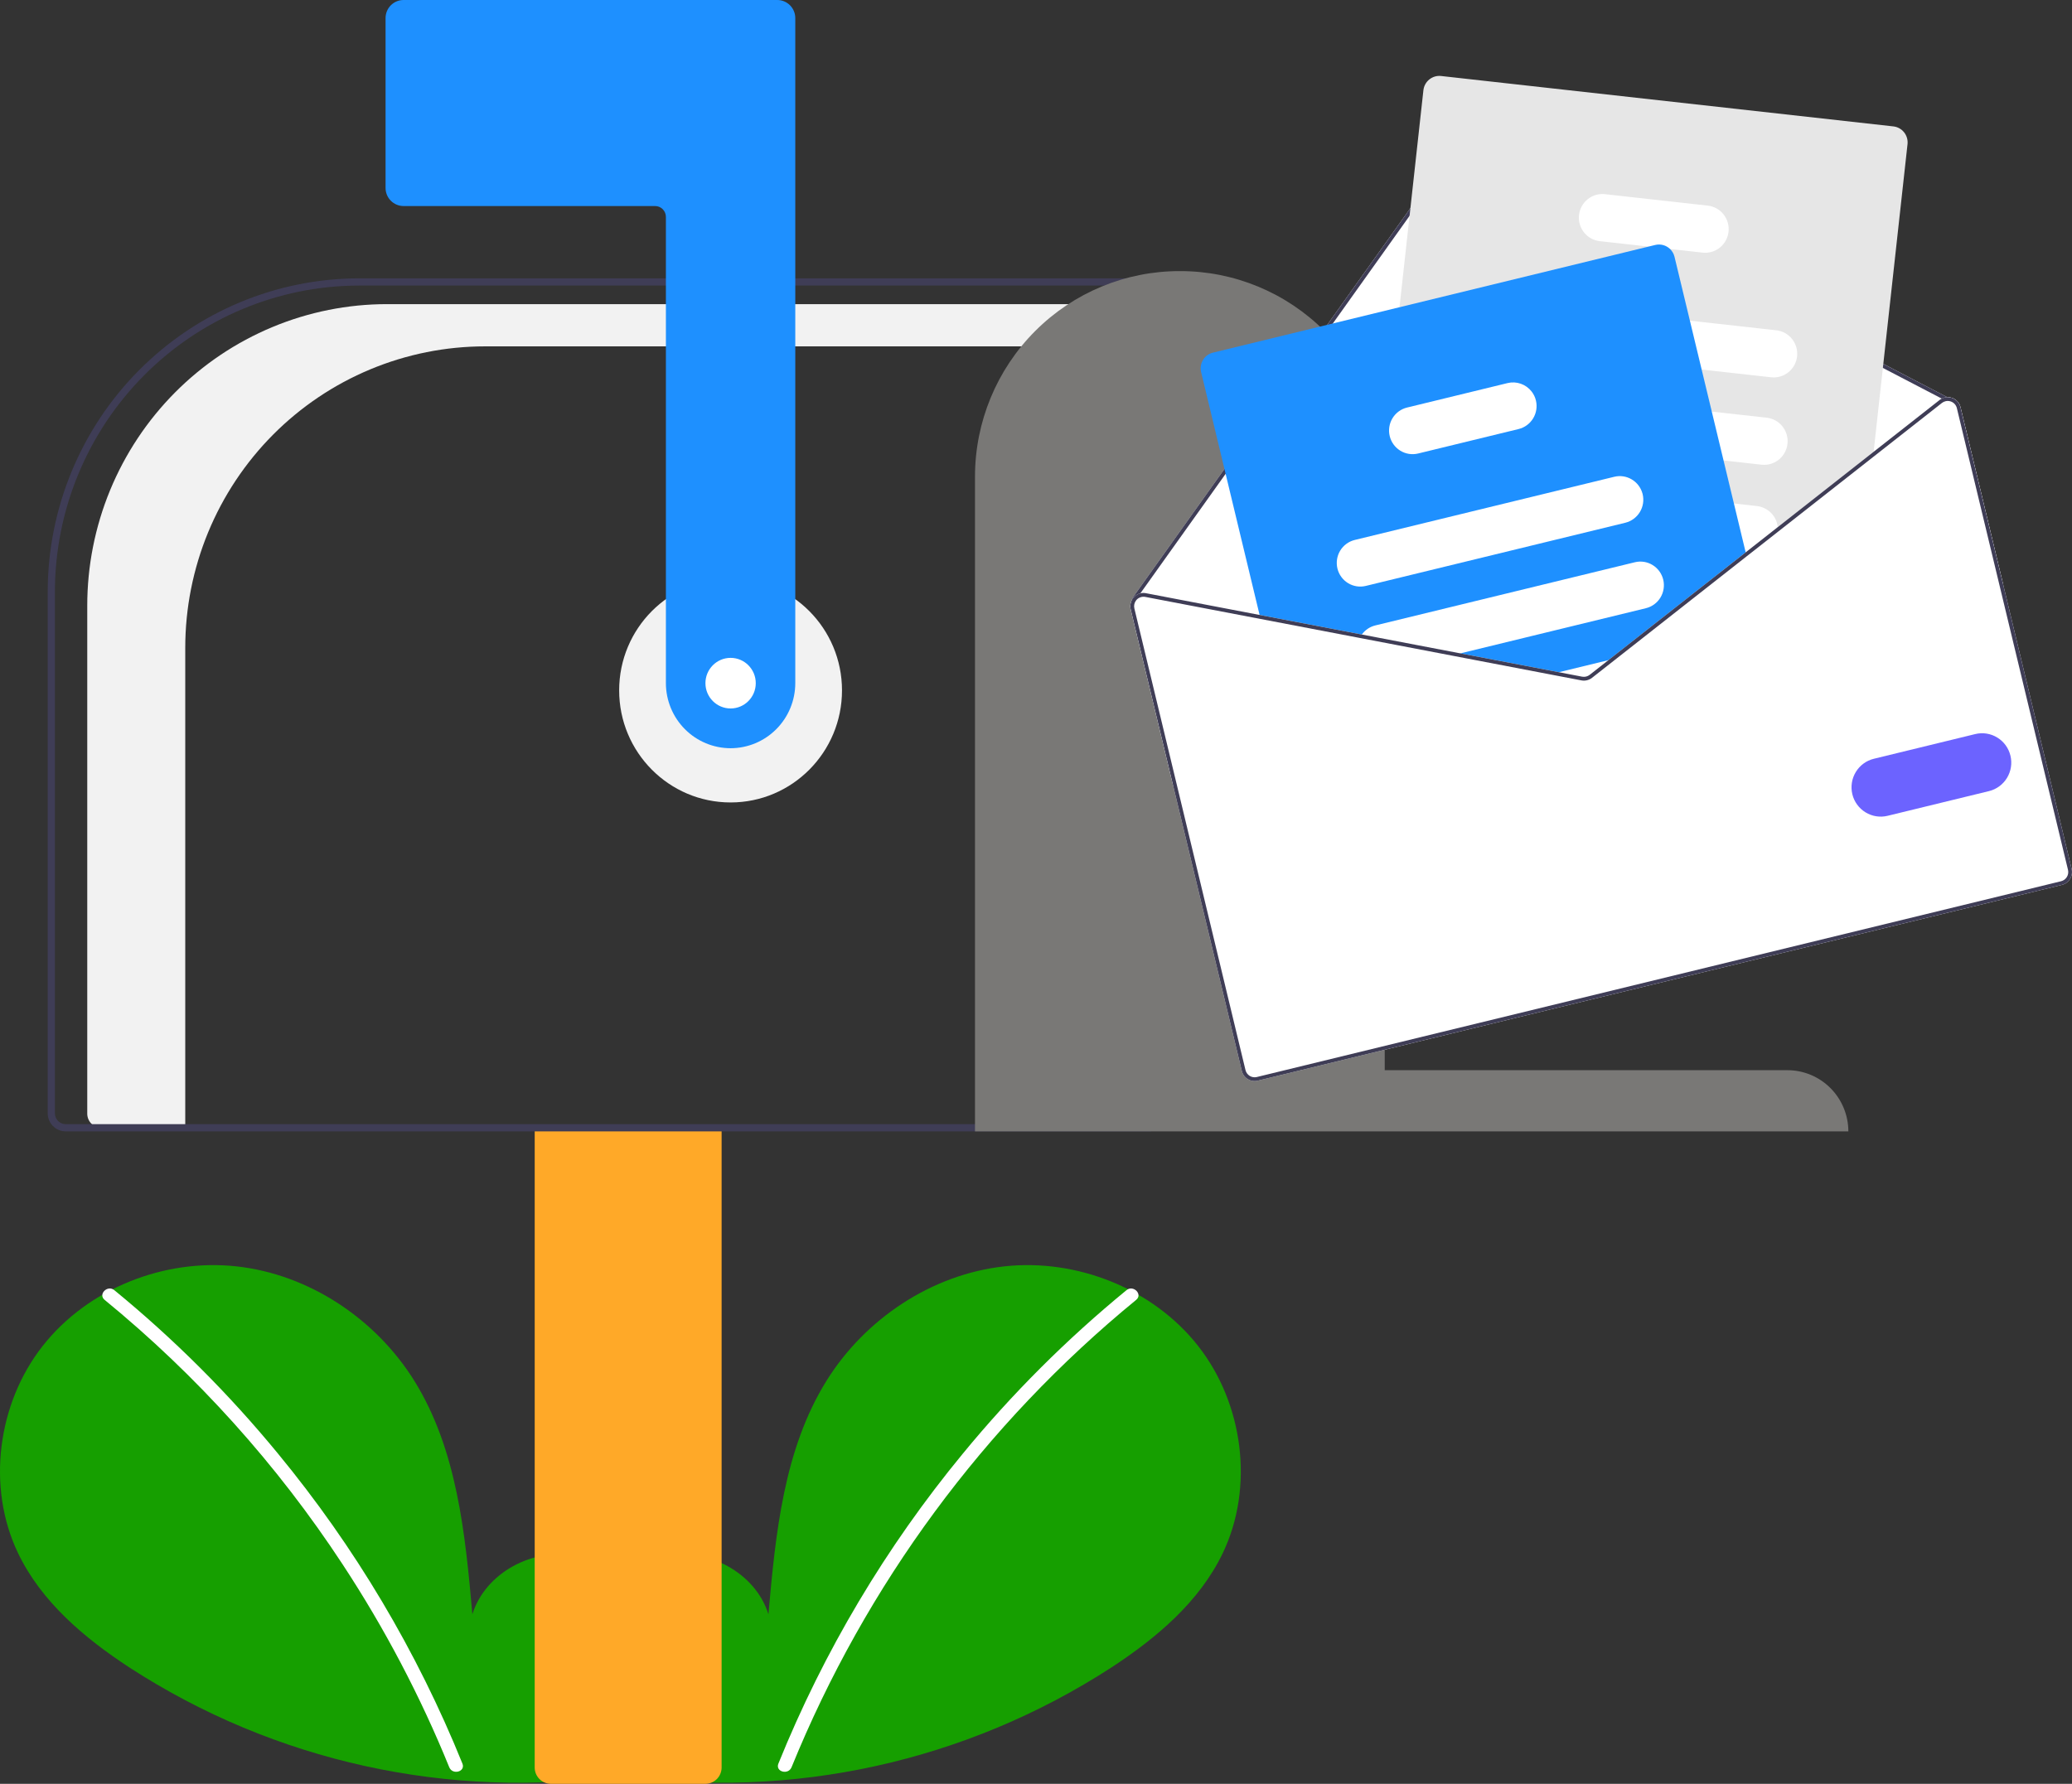
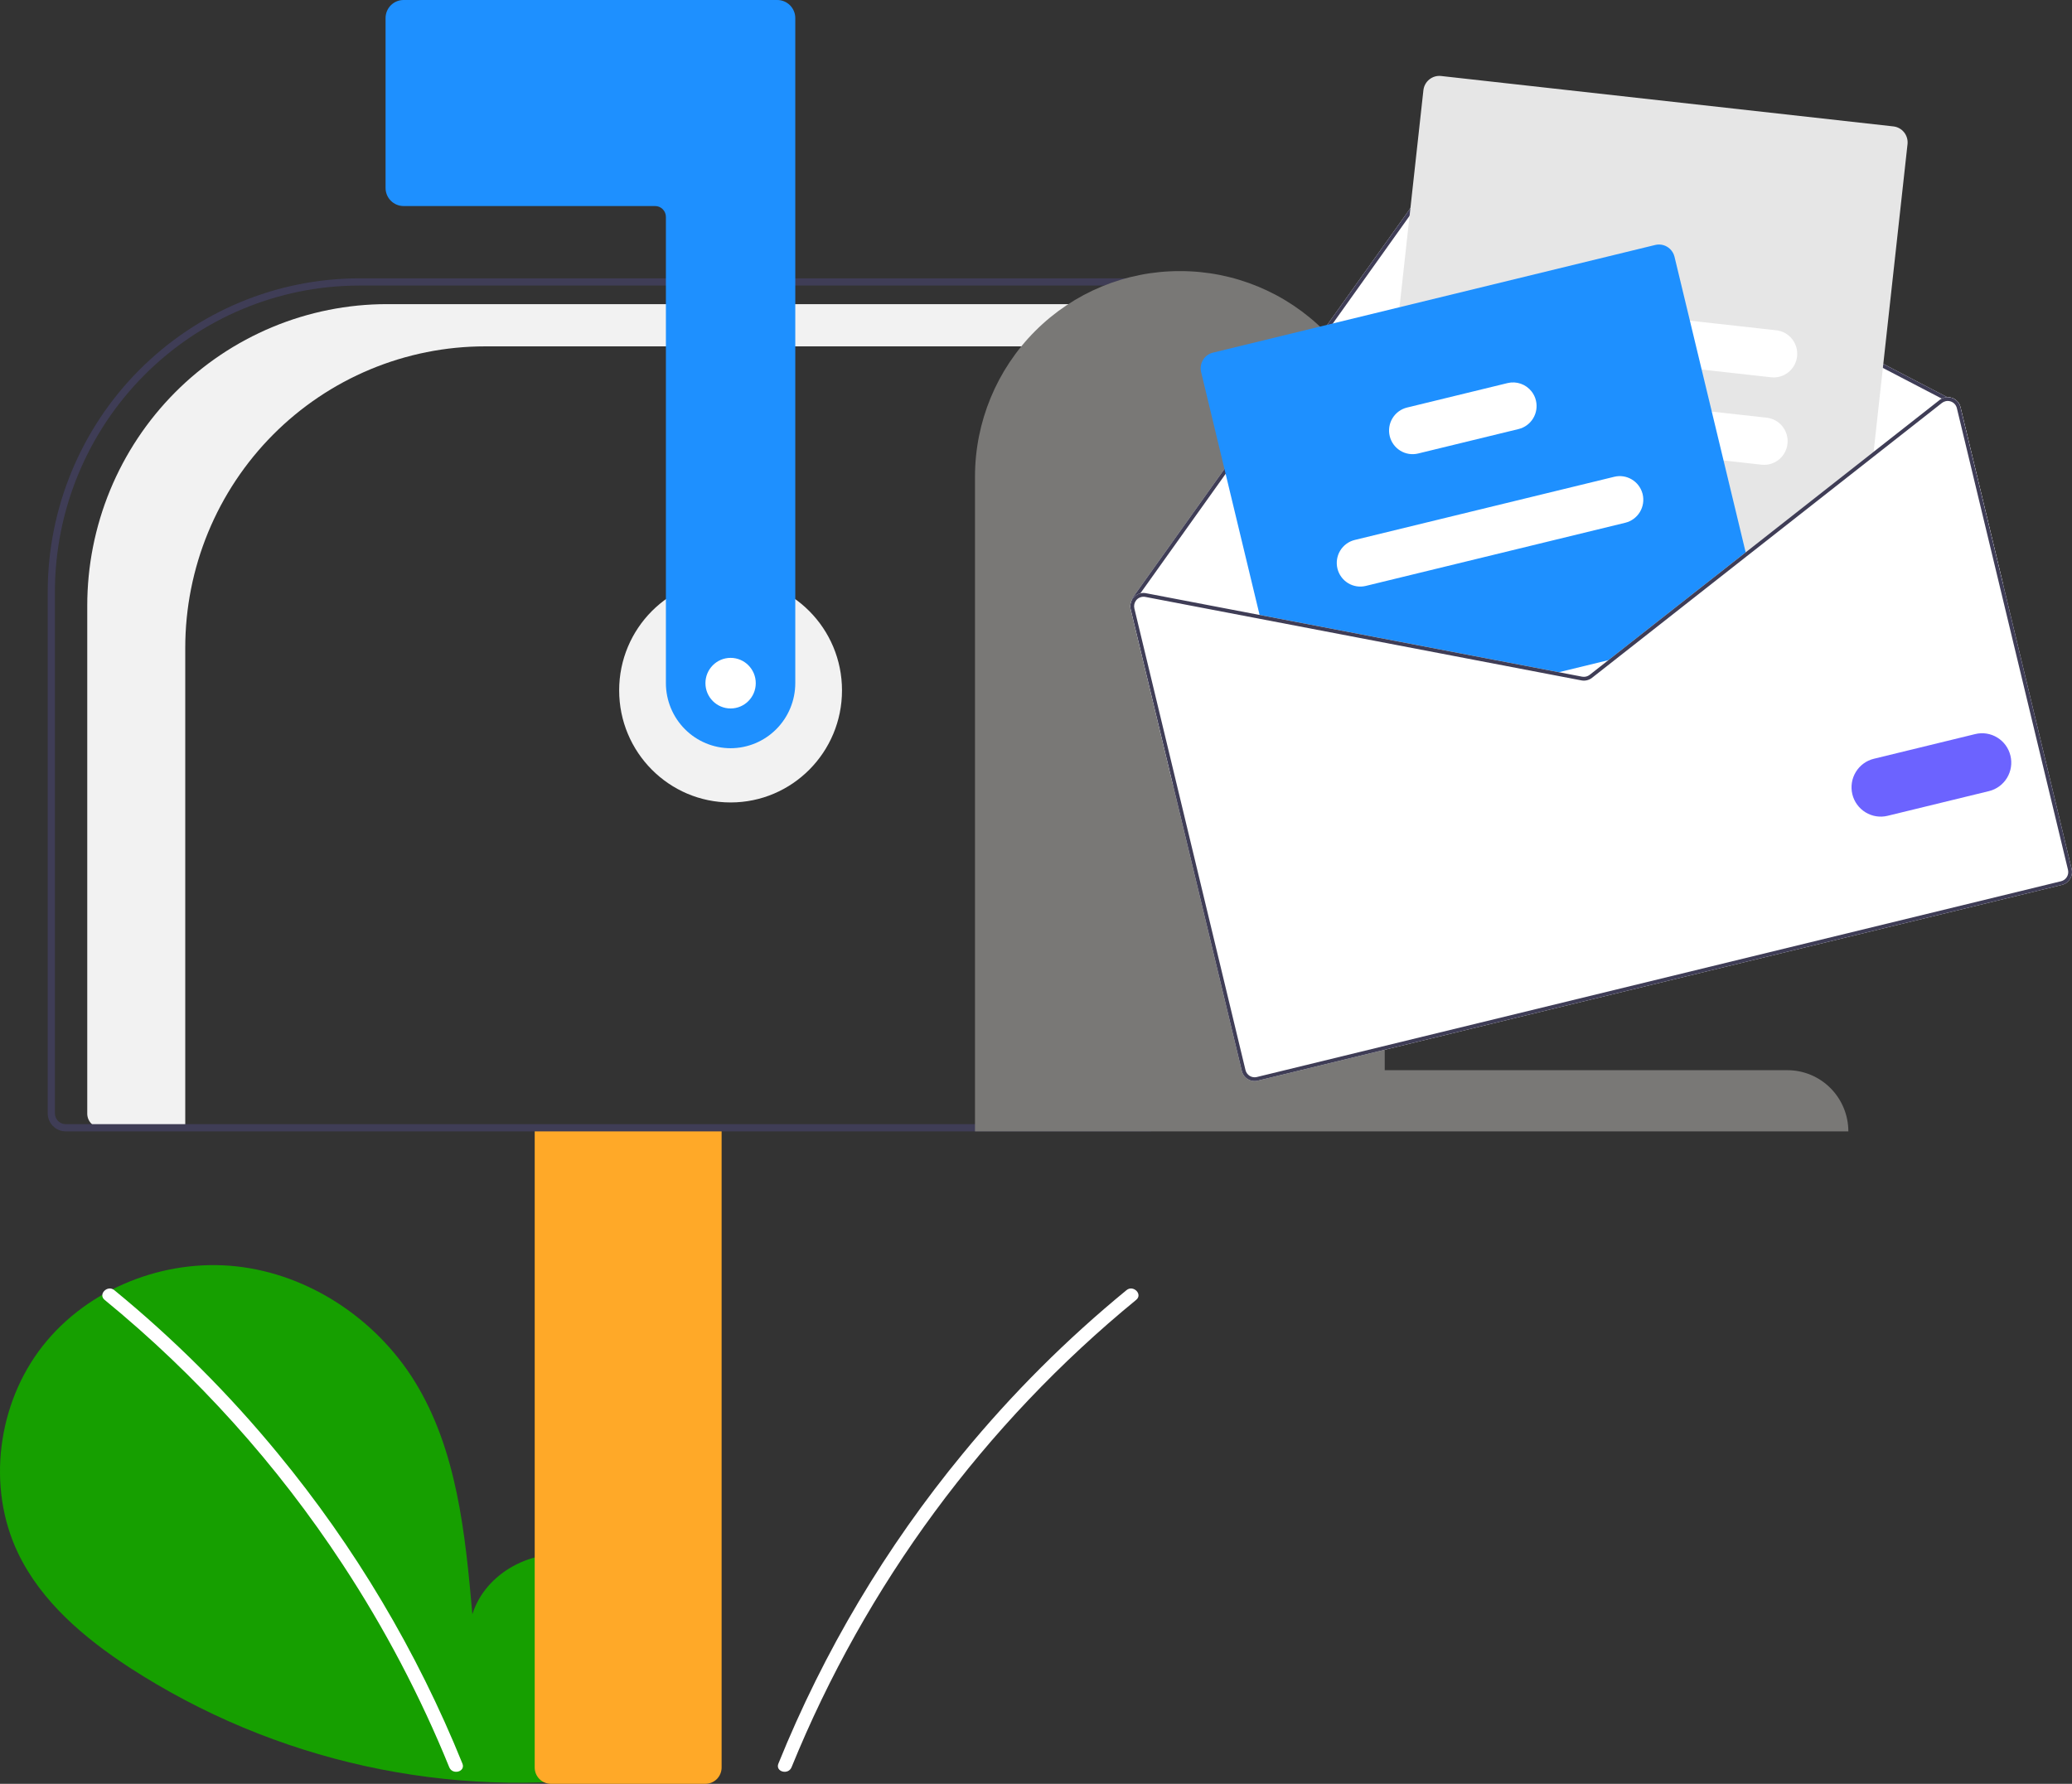
<svg xmlns="http://www.w3.org/2000/svg" width="108" height="93" viewBox="0 0 108 93" fill="none">
  <rect x="0" y="0" width="108" height="93" fill="#333333" stroke="none" />
  <g clip-path="url(#clip0_1360_12208)">
    <path d="M31.739 92.03C33.473 90.556 34.526 88.228 34.25 85.962C33.974 83.695 32.263 81.612 30.044 81.131C27.825 80.649 25.296 81.982 24.622 84.162C24.251 79.958 23.824 75.579 21.602 71.999C19.59 68.758 16.106 66.438 12.33 66.023C8.554 65.608 4.578 67.175 2.223 70.174C-0.132 73.172 -0.709 77.531 0.941 80.973C2.156 83.508 4.394 85.396 6.74 86.931C14.319 91.85 23.409 93.85 32.338 92.564" fill="#169F00" />
    <path d="M5.957 67.262C9.073 69.815 11.931 72.67 14.491 75.787C18.497 80.647 21.738 86.096 24.103 91.945C24.276 92.371 23.587 92.557 23.416 92.135C21.912 88.437 20.052 84.897 17.862 81.564C14.447 76.358 10.262 71.706 5.453 67.769C5.098 67.478 5.604 66.973 5.957 67.262V67.262Z" fill="white" />
-     <path d="M32.936 92.03C31.203 90.556 30.149 88.228 30.426 85.962C30.702 83.695 32.412 81.612 34.631 81.131C36.85 80.649 39.379 81.982 40.053 84.162C40.424 79.958 40.852 75.579 43.073 71.999C45.085 68.758 48.569 66.438 52.345 66.023C56.121 65.608 60.097 67.175 62.452 70.174C64.807 73.172 65.384 77.531 63.735 80.973C62.52 83.508 60.281 85.396 57.935 86.931C50.356 91.85 41.266 93.85 32.337 92.564" fill="#169F00" />
    <path d="M58.718 67.262C55.603 69.815 52.744 72.67 50.185 75.787C46.179 80.647 42.937 86.096 40.573 91.945C40.4 92.371 41.088 92.557 41.259 92.135C45.128 82.63 51.304 74.253 59.222 67.769C59.578 67.478 59.071 66.973 58.718 67.262V67.262Z" fill="white" />
-     <path d="M38.081 41.836C41.288 41.836 43.888 39.22 43.888 35.994C43.888 32.767 41.288 30.152 38.081 30.152C34.873 30.152 32.273 32.767 32.273 35.994C32.273 39.22 34.873 41.836 38.081 41.836Z" fill="#F2F2F2" />
+     <path d="M38.081 41.836C41.288 41.836 43.888 39.22 43.888 35.994C43.888 32.767 41.288 30.152 38.081 30.152C34.873 30.152 32.273 32.767 32.273 35.994C32.273 39.22 34.873 41.836 38.081 41.836" fill="#F2F2F2" />
    <path d="M20.175 15.856H60.187V18.058H25.283C23.231 18.058 21.199 18.465 19.303 19.255C17.407 20.045 15.684 21.203 14.233 22.662C12.782 24.122 11.631 25.855 10.845 27.762C10.06 29.67 9.656 31.714 9.656 33.778V58.797H5.278C5.084 58.797 4.898 58.719 4.762 58.582C4.625 58.444 4.548 58.257 4.548 58.062V31.576C4.548 29.512 4.952 27.468 5.737 25.56C6.523 23.653 7.674 21.92 9.125 20.46C10.576 19 12.299 17.843 14.195 17.053C16.091 16.263 18.123 15.856 20.175 15.856Z" fill="#F2F2F2" />
    <path d="M27.871 92.152V58.702H37.613V92.152C37.612 92.377 37.523 92.592 37.365 92.751C37.207 92.91 36.993 93 36.77 93H28.714C28.491 93 28.276 92.91 28.118 92.751C27.96 92.592 27.871 92.377 27.871 92.152Z" fill="#FFA928" />
    <path d="M2.487 58.043V30.843C2.492 26.513 4.204 22.361 7.248 19.3C10.292 16.238 14.418 14.516 18.723 14.511H60V58.985H3.424C3.176 58.985 2.938 58.885 2.762 58.709C2.586 58.532 2.488 58.292 2.487 58.043ZM59.625 14.888H18.723C14.518 14.892 10.486 16.575 7.513 19.566C4.539 22.557 2.867 26.613 2.862 30.843V58.043C2.862 58.193 2.921 58.336 3.027 58.442C3.132 58.548 3.275 58.608 3.424 58.608H59.625V14.888Z" fill="#3F3D56" />
    <path d="M38.081 39.009C37.187 39.008 36.33 38.65 35.698 38.014C35.066 37.379 34.71 36.516 34.709 35.617V11.307C34.709 11.157 34.65 11.013 34.544 10.907C34.439 10.801 34.296 10.742 34.147 10.742H21.033C20.785 10.741 20.547 10.642 20.371 10.465C20.196 10.289 20.097 10.049 20.097 9.799V0.942C20.097 0.692 20.196 0.453 20.371 0.276C20.547 0.1 20.785 0 21.033 0H40.517C40.765 0 41.003 0.1 41.178 0.276C41.354 0.453 41.453 0.692 41.453 0.942V35.617C41.452 36.516 41.097 37.379 40.464 38.014C39.832 38.65 38.975 39.008 38.081 39.009Z" fill="#1E90FF" />
    <path d="M61.499 14.134C64.325 14.128 67.037 15.252 69.04 17.258C71.043 19.264 72.171 21.988 72.177 24.831V55.795H93.159C94.001 55.793 94.811 56.128 95.408 56.726C96.005 57.325 96.342 58.137 96.343 58.985H50.82V24.831C50.826 21.988 51.955 19.264 53.957 17.258C55.96 15.252 58.672 14.128 61.499 14.134Z" fill="#797876" />
    <path d="M58.936 31.767L61.147 40.955L104.4 30.422L102.189 21.234C102.162 21.122 102.108 21.018 102.031 20.932C101.953 20.847 101.856 20.782 101.747 20.745C101.667 20.716 101.582 20.704 101.497 20.707L76.496 7.685C76.349 7.61 76.18 7.589 76.021 7.628C75.861 7.667 75.72 7.762 75.623 7.896L63.574 24.799L59.031 31.172C59.023 31.183 59.017 31.196 59.014 31.21C59.011 31.224 59.011 31.238 59.014 31.251C58.922 31.406 58.894 31.591 58.936 31.767Z" fill="white" />
    <path d="M59.014 31.251C59.016 31.263 59.021 31.275 59.027 31.285C59.034 31.295 59.042 31.304 59.052 31.311C59.064 31.319 59.077 31.324 59.091 31.327C59.105 31.33 59.119 31.33 59.133 31.327C59.156 31.321 59.176 31.307 59.189 31.288L59.205 31.266L59.441 30.933L63.737 24.91L75.783 8.011C75.852 7.915 75.952 7.847 76.066 7.82C76.18 7.792 76.301 7.807 76.405 7.861L101.213 20.782L101.436 20.898C101.445 20.902 101.454 20.905 101.464 20.908C101.48 20.905 101.497 20.903 101.514 20.903C101.538 20.895 101.557 20.879 101.569 20.857C101.575 20.846 101.579 20.833 101.58 20.82C101.581 20.807 101.58 20.794 101.576 20.782C101.572 20.769 101.566 20.758 101.558 20.748C101.549 20.738 101.539 20.73 101.528 20.724L101.497 20.707L76.495 7.685C76.349 7.61 76.18 7.589 76.02 7.628C75.86 7.667 75.719 7.762 75.623 7.896L63.573 24.799L59.031 31.172C59.023 31.183 59.017 31.196 59.014 31.21C59.011 31.224 59.011 31.238 59.014 31.251Z" fill="#3F3D56" />
    <path d="M72.005 32.188L72.967 32.295L80.113 33.092L84.85 33.619L85.13 33.65L91.041 29.006L91.267 28.828L92.663 27.731L97.63 23.829L97.66 23.555L99.427 7.515C99.451 7.295 99.387 7.073 99.249 6.9C99.111 6.726 98.91 6.615 98.691 6.59L75.113 3.962C74.894 3.938 74.673 4.003 74.501 4.142C74.329 4.28 74.218 4.482 74.193 4.703L72.947 16.017L72.256 22.29L71.638 27.901L71.351 30.508L71.268 31.262C71.244 31.483 71.308 31.705 71.446 31.878C71.584 32.052 71.785 32.163 72.005 32.188Z" fill="#E6E6E6" />
    <path d="M78.483 18.128L88.697 19.266L92.318 19.67C92.478 19.688 92.64 19.674 92.795 19.628C92.949 19.583 93.093 19.508 93.219 19.407C93.344 19.306 93.449 19.181 93.527 19.039C93.604 18.897 93.653 18.741 93.671 18.58C93.689 18.42 93.675 18.257 93.63 18.101C93.585 17.946 93.51 17.801 93.41 17.675C93.309 17.548 93.185 17.443 93.044 17.365C92.903 17.287 92.748 17.238 92.588 17.22L88.083 16.718L78.754 15.677C78.431 15.642 78.107 15.736 77.853 15.94C77.6 16.145 77.437 16.442 77.401 16.767C77.365 17.092 77.459 17.418 77.662 17.673C77.865 17.928 78.16 18.092 78.483 18.128Z" fill="white" />
    <path d="M77.902 22.673C77.929 22.678 77.955 22.683 77.982 22.685L89.837 24.006L91.817 24.227C92.14 24.263 92.464 24.169 92.718 23.964C92.972 23.76 93.134 23.463 93.17 23.138C93.206 22.813 93.112 22.487 92.908 22.231C92.705 21.976 92.409 21.813 92.086 21.777L89.224 21.458L79.833 20.411L78.252 20.235C77.936 20.2 77.619 20.289 77.367 20.485C77.116 20.681 76.95 20.967 76.904 21.284C76.859 21.6 76.937 21.922 77.124 22.181C77.31 22.441 77.589 22.617 77.902 22.673V22.673Z" fill="white" />
-     <path d="M76.56 26.703C76.657 26.865 76.79 27.003 76.949 27.105C77.107 27.207 77.287 27.271 77.474 27.292L82.334 27.833L90.988 28.798L90.99 28.797L91.267 28.828L92.663 27.731C92.671 27.648 92.671 27.564 92.663 27.481C92.634 27.201 92.51 26.94 92.313 26.74C92.116 26.541 91.857 26.415 91.579 26.383L90.377 26.249L85.608 25.718L82.176 25.335L77.744 24.841C77.517 24.816 77.287 24.855 77.081 24.954C76.874 25.053 76.7 25.208 76.577 25.402C76.454 25.596 76.387 25.82 76.384 26.05C76.381 26.28 76.442 26.506 76.56 26.703L76.56 26.703Z" fill="white" />
-     <path d="M83.386 12.573L85.927 12.856L87.049 12.982L88.745 13.171C89.068 13.207 89.392 13.112 89.646 12.908C89.899 12.703 90.062 12.406 90.098 12.081C90.133 11.756 90.039 11.43 89.836 11.175C89.633 10.919 89.337 10.756 89.014 10.72L83.656 10.123C83.334 10.087 83.01 10.182 82.756 10.386C82.502 10.59 82.339 10.887 82.303 11.212C82.267 11.537 82.361 11.863 82.564 12.118C82.767 12.373 83.063 12.537 83.386 12.573V12.573Z" fill="white" />
    <path d="M62.607 19.398L65.705 32.271L70.876 33.26L75.659 34.176L80.791 35.159L82.431 35.473C82.527 35.491 82.626 35.488 82.721 35.465C82.815 35.442 82.904 35.399 82.981 35.339L84.297 34.305L85.13 33.651L91.041 29.006L87.282 13.389C87.245 13.233 87.164 13.092 87.049 12.982C86.948 12.884 86.825 12.814 86.69 12.777C86.555 12.74 86.413 12.738 86.277 12.771L63.221 18.386C63.006 18.438 62.821 18.574 62.706 18.764C62.591 18.954 62.555 19.182 62.607 19.398Z" fill="#1E90FF" />
    <path d="M69.711 29.639C69.788 29.957 69.987 30.231 70.264 30.401C70.541 30.571 70.874 30.624 71.19 30.547L84.719 27.253C85.034 27.175 85.306 26.975 85.476 26.696C85.645 26.417 85.697 26.082 85.621 25.765C85.618 25.749 85.613 25.733 85.608 25.718C85.522 25.412 85.321 25.151 85.047 24.991C84.774 24.83 84.45 24.782 84.142 24.857L70.614 28.151C70.298 28.228 70.025 28.428 69.856 28.707C69.687 28.986 69.635 29.321 69.711 29.639Z" fill="white" />
-     <path d="M70.876 33.26L75.659 34.176L85.791 31.709C86.107 31.632 86.379 31.432 86.549 31.153C86.718 30.874 86.77 30.539 86.694 30.221C86.617 29.903 86.418 29.629 86.141 29.459C85.864 29.288 85.53 29.236 85.215 29.313L71.686 32.607C71.403 32.676 71.154 32.843 70.984 33.081C70.943 33.137 70.907 33.197 70.876 33.26Z" fill="white" />
    <path d="M80.791 35.158L82.431 35.472C82.527 35.491 82.626 35.488 82.721 35.465C82.815 35.442 82.904 35.399 82.981 35.338L84.297 34.305L80.791 35.158Z" fill="white" />
    <path d="M72.437 22.736C72.513 23.053 72.712 23.327 72.99 23.498C73.267 23.668 73.6 23.72 73.916 23.644L79.156 22.368C79.471 22.291 79.744 22.09 79.913 21.811C80.082 21.532 80.134 21.198 80.058 20.88C80.018 20.709 79.941 20.549 79.833 20.411C79.688 20.225 79.492 20.084 79.27 20.006C79.048 19.928 78.808 19.916 78.579 19.972L73.339 21.248C73.023 21.325 72.751 21.525 72.582 21.804C72.412 22.083 72.36 22.418 72.437 22.736V22.736Z" fill="white" />
    <path d="M75.659 34.176L80.791 35.159L82.431 35.473C82.526 35.491 82.625 35.488 82.72 35.465C82.815 35.442 82.904 35.399 82.981 35.339L84.297 34.305L83.835 34.418L82.86 35.183C82.805 35.226 82.742 35.257 82.674 35.273C82.606 35.29 82.536 35.291 82.467 35.279L81.253 35.046L76.121 34.064L75.659 34.176ZM90.99 28.798L91.04 29.006L91.267 28.828L90.99 28.798ZM75.659 34.176L80.791 35.159L82.431 35.473C82.526 35.491 82.625 35.488 82.72 35.465C82.815 35.442 82.904 35.399 82.981 35.339L84.297 34.305L83.835 34.418L82.86 35.183C82.805 35.226 82.742 35.257 82.674 35.273C82.606 35.29 82.536 35.291 82.467 35.279L81.253 35.046L76.121 34.064L75.659 34.176ZM75.659 34.176L80.791 35.159L82.431 35.473C82.526 35.491 82.625 35.488 82.72 35.465C82.815 35.442 82.904 35.399 82.981 35.339L84.297 34.305L83.835 34.418L82.86 35.183C82.805 35.226 82.742 35.257 82.674 35.273C82.606 35.29 82.536 35.291 82.467 35.279L81.253 35.046L76.121 34.064L75.659 34.176ZM58.936 31.767L64.728 55.834C64.771 56.011 64.882 56.165 65.038 56.26C65.193 56.356 65.379 56.385 65.556 56.342L107.475 46.134C107.652 46.091 107.805 45.979 107.899 45.823C107.994 45.666 108.023 45.479 107.981 45.301L102.189 21.234C102.162 21.122 102.108 21.018 102.031 20.932C101.953 20.847 101.856 20.782 101.747 20.745C101.667 20.716 101.582 20.704 101.497 20.707C101.398 20.71 101.301 20.736 101.214 20.782C101.173 20.801 101.135 20.825 101.1 20.853L97.66 23.555L92.663 27.482L90.99 28.797L90.99 28.798L90.989 28.799L84.85 33.619L83.835 34.418L82.86 35.183C82.805 35.226 82.742 35.257 82.674 35.273C82.606 35.29 82.536 35.291 82.467 35.279L81.253 35.046L76.121 34.064L70.983 33.081L59.732 30.927C59.636 30.908 59.537 30.91 59.442 30.933C59.314 30.965 59.198 31.033 59.107 31.129C59.072 31.166 59.041 31.207 59.014 31.251C58.922 31.406 58.894 31.591 58.936 31.767ZM75.659 34.176L80.791 35.159L82.431 35.473C82.526 35.491 82.625 35.488 82.72 35.465C82.815 35.442 82.904 35.399 82.981 35.339L84.297 34.305L83.835 34.418L82.86 35.183C82.805 35.226 82.742 35.257 82.674 35.273C82.606 35.29 82.536 35.291 82.467 35.279L81.253 35.046L76.121 34.064L75.659 34.176ZM75.659 34.176L80.791 35.159L82.431 35.473C82.526 35.491 82.625 35.488 82.72 35.465C82.815 35.442 82.904 35.399 82.981 35.339L84.297 34.305L83.835 34.418L82.86 35.183C82.805 35.226 82.742 35.257 82.674 35.273C82.606 35.29 82.536 35.291 82.467 35.279L81.253 35.046L76.121 34.064L75.659 34.176ZM75.659 34.176L80.791 35.159L82.431 35.473C82.526 35.491 82.625 35.488 82.72 35.465C82.815 35.442 82.904 35.399 82.981 35.339L84.297 34.305L83.835 34.418L82.86 35.183C82.805 35.226 82.742 35.257 82.674 35.273C82.606 35.29 82.536 35.291 82.467 35.279L81.253 35.046L76.121 34.064L75.659 34.176Z" fill="white" />
    <path d="M75.659 34.176L80.791 35.159L82.431 35.473C82.526 35.491 82.625 35.488 82.72 35.465C82.815 35.442 82.904 35.399 82.981 35.339L84.297 34.305L83.835 34.418L82.86 35.183C82.805 35.226 82.742 35.257 82.674 35.273C82.606 35.29 82.536 35.291 82.467 35.279L81.253 35.046L76.121 34.064L75.659 34.176ZM90.99 28.798L91.04 29.006L91.267 28.828L90.99 28.798ZM75.659 34.176L80.791 35.159L82.431 35.473C82.526 35.491 82.625 35.488 82.72 35.465C82.815 35.442 82.904 35.399 82.981 35.339L84.297 34.305L83.835 34.418L82.86 35.183C82.805 35.226 82.742 35.257 82.674 35.273C82.606 35.29 82.536 35.291 82.467 35.279L81.253 35.046L76.121 34.064L75.659 34.176ZM75.659 34.176L80.791 35.159L82.431 35.473C82.526 35.491 82.625 35.488 82.72 35.465C82.815 35.442 82.904 35.399 82.981 35.339L84.297 34.305L83.835 34.418L82.86 35.183C82.805 35.226 82.742 35.257 82.674 35.273C82.606 35.29 82.536 35.291 82.467 35.279L81.253 35.046L76.121 34.064L75.659 34.176ZM59.205 31.266L59.231 31.285C59.235 31.278 59.242 31.272 59.248 31.265C59.305 31.205 59.375 31.161 59.453 31.136C59.531 31.11 59.614 31.105 59.695 31.12L70.876 33.26L75.659 34.176L80.791 35.159L82.431 35.473C82.526 35.491 82.625 35.488 82.72 35.465C82.815 35.442 82.904 35.399 82.981 35.339L84.297 34.305L83.835 34.418L82.86 35.183C82.805 35.226 82.742 35.257 82.674 35.273C82.606 35.29 82.536 35.291 82.467 35.279L81.253 35.046L76.121 34.064L70.983 33.081L59.732 30.927C59.636 30.908 59.537 30.91 59.442 30.933L59.205 31.266ZM58.936 31.767L64.728 55.834C64.771 56.011 64.882 56.165 65.038 56.26C65.193 56.356 65.379 56.385 65.556 56.342L107.475 46.134C107.652 46.091 107.805 45.979 107.899 45.823C107.994 45.666 108.023 45.479 107.981 45.301L102.189 21.234C102.162 21.122 102.108 21.018 102.031 20.932C101.953 20.847 101.856 20.782 101.747 20.745C101.667 20.716 101.582 20.704 101.497 20.707C101.398 20.71 101.301 20.736 101.214 20.782C101.173 20.801 101.135 20.825 101.1 20.853L97.66 23.555L92.663 27.482L90.99 28.797L90.99 28.798L90.989 28.799L84.85 33.619L83.835 34.418L82.86 35.183C82.805 35.226 82.742 35.257 82.674 35.273C82.606 35.29 82.536 35.291 82.467 35.279L81.253 35.046L76.121 34.064L70.983 33.081L59.732 30.927C59.636 30.908 59.537 30.91 59.442 30.933C59.314 30.965 59.198 31.033 59.107 31.129C59.072 31.166 59.041 31.207 59.014 31.251C58.922 31.406 58.894 31.591 58.936 31.767ZM59.127 31.72C59.11 31.649 59.109 31.575 59.124 31.504C59.139 31.433 59.17 31.365 59.214 31.307C59.218 31.299 59.224 31.291 59.231 31.285C59.235 31.278 59.242 31.272 59.248 31.265C59.305 31.205 59.375 31.161 59.453 31.136C59.531 31.11 59.614 31.105 59.695 31.12L70.876 33.26L75.659 34.176L80.791 35.159L82.431 35.473C82.526 35.491 82.625 35.488 82.72 35.465C82.815 35.442 82.904 35.399 82.981 35.339L84.297 34.305L85.13 33.651L91.04 29.006L91.267 28.828L92.662 27.732L97.63 23.829L101.222 21.007C101.276 20.965 101.34 20.934 101.407 20.918C101.426 20.913 101.445 20.91 101.464 20.908C101.481 20.905 101.498 20.903 101.515 20.903C101.572 20.903 101.629 20.912 101.684 20.931C101.761 20.958 101.83 21.004 101.886 21.065C101.941 21.126 101.98 21.2 101.999 21.28L107.791 45.347C107.806 45.41 107.809 45.476 107.799 45.54C107.789 45.604 107.767 45.665 107.733 45.721C107.7 45.776 107.655 45.824 107.603 45.863C107.551 45.901 107.492 45.928 107.429 45.944L65.51 56.151C65.384 56.182 65.251 56.161 65.14 56.093C65.029 56.024 64.949 55.914 64.919 55.787L59.127 31.72ZM75.659 34.176L80.791 35.159L82.431 35.473C82.526 35.491 82.625 35.488 82.72 35.465C82.815 35.442 82.904 35.399 82.981 35.339L84.297 34.305L83.835 34.418L82.86 35.183C82.805 35.226 82.742 35.257 82.674 35.273C82.606 35.29 82.536 35.291 82.467 35.279L81.253 35.046L76.121 34.064L75.659 34.176ZM75.659 34.176L80.791 35.159L82.431 35.473C82.526 35.491 82.625 35.488 82.72 35.465C82.815 35.442 82.904 35.399 82.981 35.339L84.297 34.305L83.835 34.418L82.86 35.183C82.805 35.226 82.742 35.257 82.674 35.273C82.606 35.29 82.536 35.291 82.467 35.279L81.253 35.046L76.121 34.064L75.659 34.176ZM75.659 34.176L80.791 35.159L82.431 35.473C82.526 35.491 82.625 35.488 82.72 35.465C82.815 35.442 82.904 35.399 82.981 35.339L84.297 34.305L83.835 34.418L82.86 35.183C82.805 35.226 82.742 35.257 82.674 35.273C82.606 35.29 82.536 35.291 82.467 35.279L81.253 35.046L76.121 34.064L75.659 34.176Z" fill="#3F3D56" />
    <path d="M96.55 41.406C96.456 41.011 96.521 40.595 96.731 40.249C96.941 39.903 97.279 39.654 97.671 39.559L102.961 38.27C103.353 38.176 103.765 38.242 104.109 38.454C104.452 38.665 104.698 39.005 104.792 39.399C104.887 39.792 104.823 40.207 104.614 40.553C104.405 40.899 104.068 41.148 103.677 41.244L98.386 42.533C97.994 42.628 97.581 42.562 97.237 42.351C96.892 42.14 96.645 41.8 96.55 41.406Z" fill="#6C63FF" />
    <path d="M38.082 36.936C38.806 36.936 39.393 36.346 39.393 35.617C39.393 34.889 38.806 34.298 38.082 34.298C37.358 34.298 36.77 34.889 36.77 35.617C36.77 36.346 37.358 36.936 38.082 36.936Z" fill="white" />
  </g>
  <defs>
    <clipPath id="clip0_1360_12208">
      <rect width="108" height="93" fill="white" />
    </clipPath>
  </defs>
</svg>